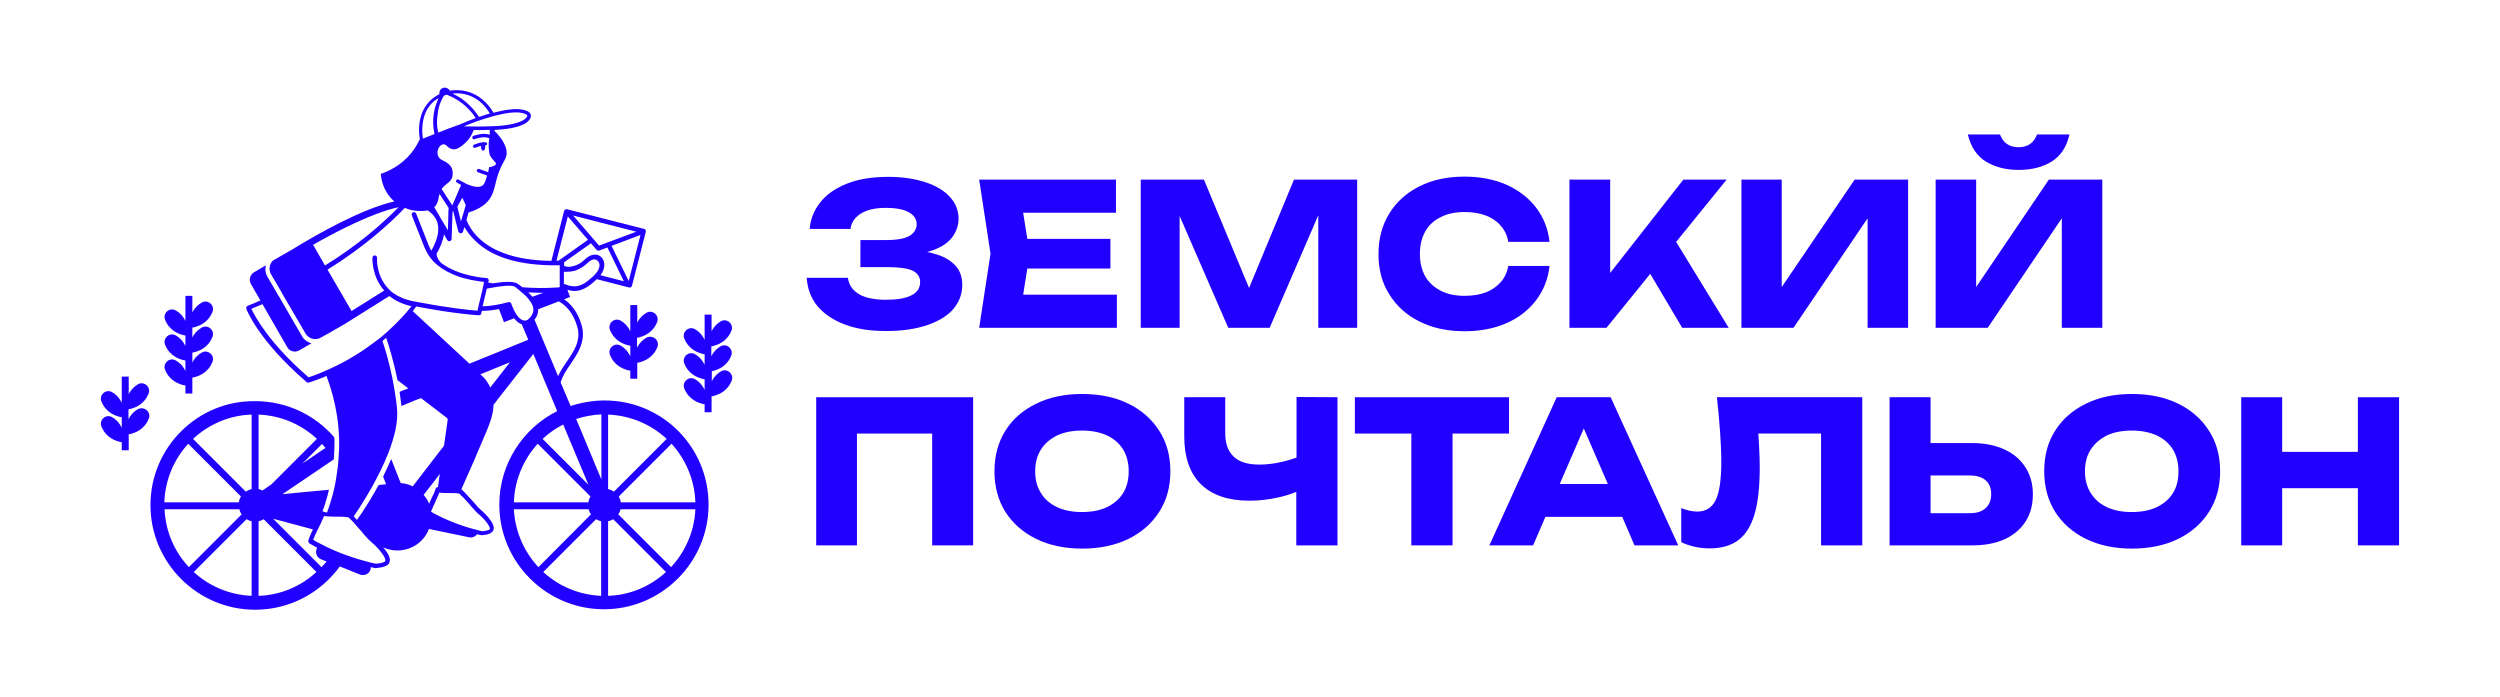
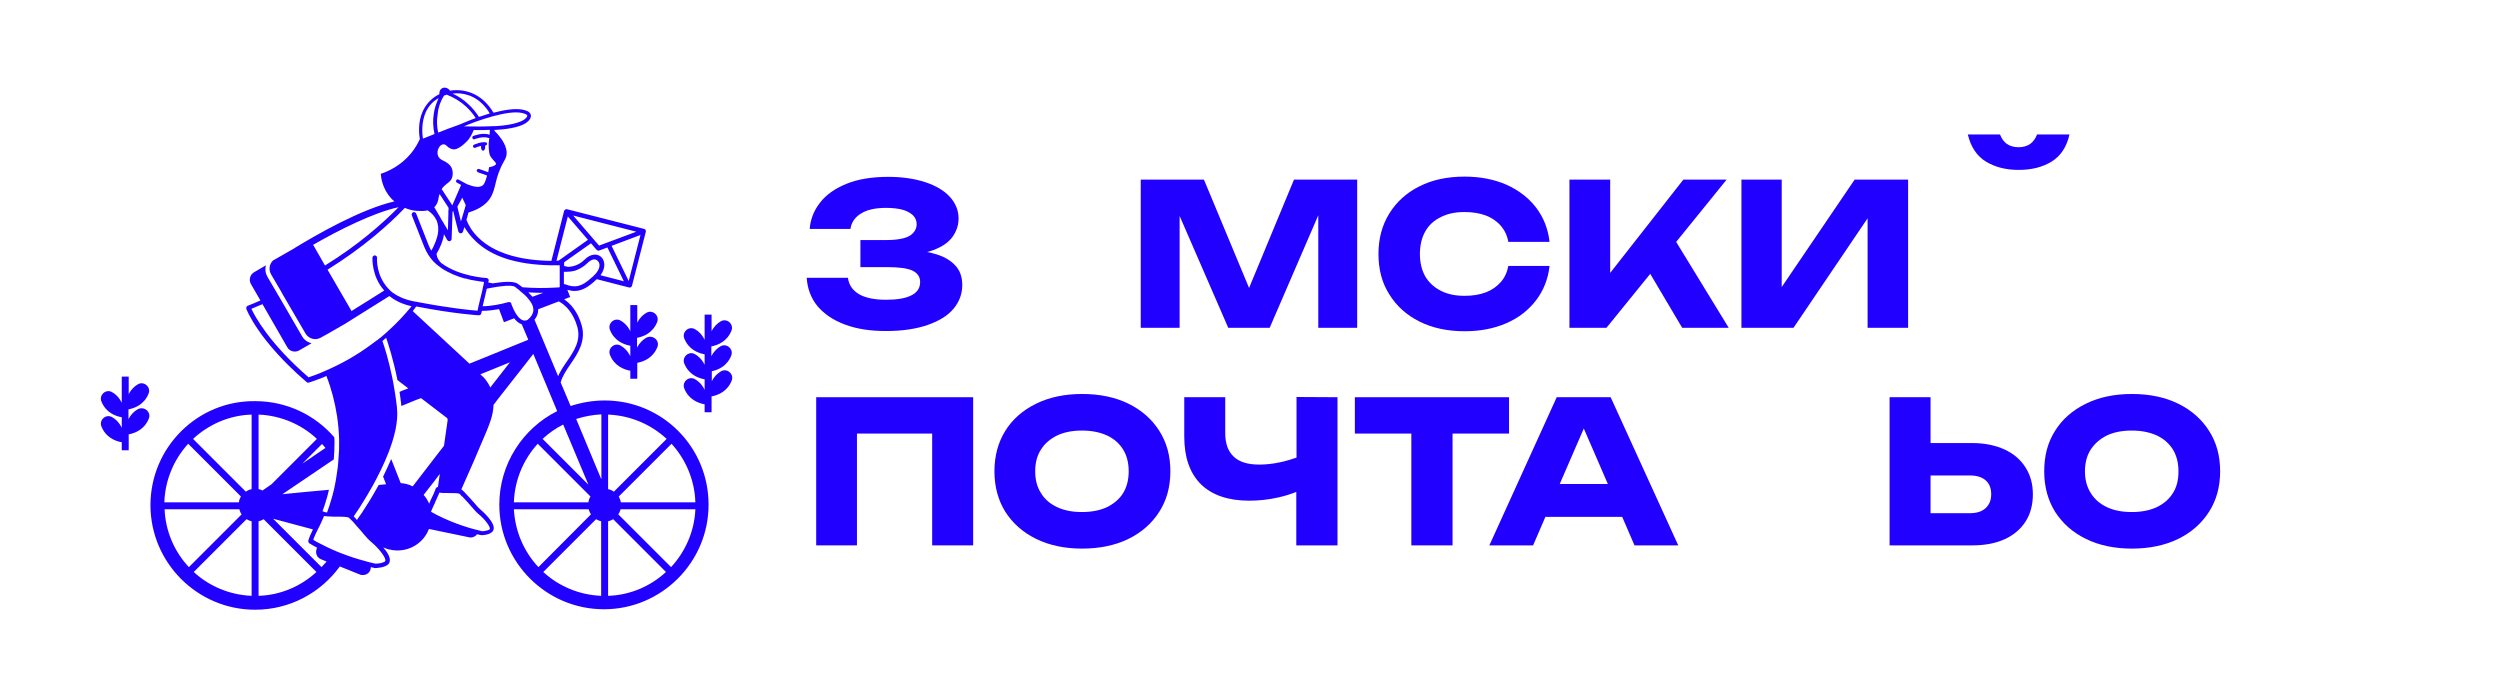
<svg xmlns="http://www.w3.org/2000/svg" version="1.1" id="_Слой_1" x="0px" y="0px" viewBox="0 0 1080 301.2" style="enable-background:new 0 0 1080 301.2;" xml:space="preserve">
  <style type="text/css"> .st0{fill:#2100FF;} </style>
  <g>
    <path class="st0" d="M415.7,123.1c0,3.9-1.3,7.3-3.8,10.3s-6.3,5.3-11.2,7c-4.9,1.7-10.9,2.6-17.9,2.6s-12.7-0.9-17.8-2.8 c-5.1-1.9-9-4.6-11.9-8c-2.8-3.5-4.3-7.5-4.6-12.2h17.8c0.4,3.1,2,5.4,4.8,7.1c2.8,1.6,6.7,2.4,11.7,2.4c4.7,0,8.4-0.6,10.9-1.9 c2.6-1.3,3.8-3.2,3.8-5.8c0-2.2-1.1-3.8-3.3-4.9c-2.2-1-5.8-1.5-10.8-1.5h-11.7v-11.7h11.4c3,0,5.4-0.3,7.3-0.8s3.3-1.3,4.2-2.4 c0.9-1,1.4-2.2,1.4-3.6c0-1.5-0.5-2.8-1.6-3.9c-1.1-1-2.6-1.9-4.5-2.4s-4.3-0.8-7.1-0.8c-4.6,0-8.2,0.8-10.8,2.4s-4.2,3.8-4.6,6.7 h-17.6c0.3-4.2,1.8-8,4.5-11.4c2.6-3.4,6.5-6.1,11.4-8.1s11-3,18-3c6.1,0,11.4,0.8,16,2.3s8.1,3.6,10.6,6.3 c2.5,2.7,3.8,5.9,3.8,9.4c0,2.9-0.9,5.5-2.6,7.9c-1.7,2.4-4.5,4.3-8.2,5.7c-0.9,0.3-1.8,0.6-2.8,0.9c0.9,0.1,1.8,0.3,2.7,0.6 c4,1,7.1,2.7,9.3,5C414.6,116.6,415.7,119.5,415.7,123.1L415.7,123.1z" />
-     <polygon class="st0" points="482.5,127.3 482.5,141.6 423,141.6 427.9,109.6 423,77.6 482.1,77.6 482.1,91.9 442,91.9 443.8,103.2 479.7,103.2 479.7,116 443.8,116 442,127.3 " />
    <polygon class="st0" points="586.3,77.6 586.3,141.6 569.5,141.6 569.5,93 548.5,141.6 530.6,141.6 509.6,93.3 509.6,141.6 492.8,141.6 492.8,77.6 520.1,77.6 539.6,124.4 559,77.6 " />
    <path class="st0" d="M648.3,121.9c-1.7,1.9-3.8,3.4-6.4,4.4c-2.7,1-5.7,1.5-9.2,1.5c-4,0-7.4-0.7-10.3-2.2 c-2.9-1.5-5.1-3.5-6.7-6.2c-1.5-2.7-2.3-5.9-2.3-9.7s0.8-7,2.3-9.7c1.5-2.7,3.8-4.8,6.7-6.2c2.9-1.5,6.3-2.2,10.3-2.2 c3.5,0,6.5,0.5,9.2,1.5c2.6,1,4.8,2.5,6.4,4.4c1.7,1.9,2.8,4.2,3.3,7h17.8c-0.6-5.6-2.6-10.6-5.8-14.8c-3.2-4.2-7.5-7.5-12.8-9.9 c-5.3-2.3-11.3-3.5-18.1-3.5c-7.5,0-14,1.4-19.5,4.2c-5.6,2.8-9.9,6.7-13,11.7c-3.1,5-4.7,10.8-4.7,17.5s1.5,12.5,4.7,17.5 c3.1,5,7.4,8.9,13,11.7c5.6,2.8,12.1,4.2,19.5,4.2c6.8,0,12.9-1.2,18.1-3.5c5.3-2.3,9.5-5.6,12.8-9.9c3.2-4.2,5.2-9.2,5.8-14.8 h-17.8C651.1,117.6,650,120,648.3,121.9L648.3,121.9z" />
    <polygon class="st0" points="746.8,141.6 726.7,141.6 712.9,118.3 694,141.6 678,141.6 678,77.6 695.6,77.6 695.6,117.9 727.2,77.6 745.9,77.6 724.1,104.5 " />
    <polygon class="st0" points="824.3,77.6 824.3,141.6 806.8,141.6 806.8,94.3 774.8,141.6 752.3,141.6 752.3,77.6 769.7,77.6 769.7,124 801.2,77.6 " />
    <path class="st0" d="M894,58.1c-1.2,5.4-3.8,9.3-7.7,11.7c-3.9,2.4-8.6,3.6-14.2,3.6s-10.2-1.2-14.2-3.6c-3.9-2.4-6.5-6.3-7.8-11.7 H864c0.7,1.8,1.7,3.2,3,4.1c1.3,0.9,3,1.4,5,1.4s3.7-0.5,5-1.4c1.3-0.9,2.3-2.3,3-4.1H894z" />
-     <polygon class="st0" points="908.2,77.6 908.2,141.6 890.7,141.6 890.7,94.3 858.7,141.6 836.2,141.6 836.2,77.6 853.7,77.6 853.7,124 885.1,77.6 " />
    <polygon class="st0" points="420.4,171.6 420.4,235.6 402.7,235.6 402.7,187.3 370.2,187.3 370.2,235.6 352.6,235.6 352.6,171.6 " />
    <path class="st0" d="M500.8,186.1c-3.2-5-7.6-8.9-13.3-11.7c-5.7-2.8-12.4-4.2-20-4.2s-14.2,1.4-19.9,4.2s-10.2,6.7-13.3,11.7 s-4.7,10.8-4.7,17.5s1.6,12.5,4.7,17.5c3.2,5,7.6,8.9,13.3,11.7c5.7,2.8,12.4,4.2,19.9,4.2s14.3-1.4,20-4.2s10.1-6.7,13.3-11.7 c3.2-5,4.8-10.8,4.8-17.5S504,191.1,500.8,186.1z M485.2,213c-1.6,2.6-4,4.6-7,6.1c-3,1.4-6.6,2.1-10.8,2.1s-7.7-0.7-10.7-2.1 c-3-1.4-5.4-3.4-7-6.1c-1.7-2.6-2.5-5.8-2.5-9.4s0.8-6.8,2.5-9.4c1.6-2.6,4-4.6,7-6.1c3-1.4,6.6-2.1,10.7-2.1s7.7,0.7,10.8,2.1 c3,1.4,5.3,3.4,7,6.1c1.6,2.6,2.4,5.8,2.4,9.4S486.8,210.4,485.2,213z" />
    <path class="st0" d="M577.8,171.6v64H560v-23.1c-2.5,1-5.1,1.8-7.8,2.4c-4,0.9-8.2,1.4-12.5,1.4c-9.1,0-16.1-2.4-20.9-7.1 c-4.8-4.8-7.2-11.6-7.2-20.6v-17h17.7v15.5c0,4.5,1.2,7.9,3.7,10.2c2.4,2.3,6.1,3.4,11,3.4c2.8,0,5.8-0.3,9-1 c2.4-0.5,4.7-1.2,7.1-2v-26.2L577.8,171.6L577.8,171.6z" />
    <polygon class="st0" points="651.9,171.6 651.9,187.3 627.5,187.3 627.5,235.6 609.7,235.6 609.7,187.3 585.3,187.3 585.3,171.6 " />
    <path class="st0" d="M695.8,171.6h-23.3l-29.1,64h18.9l5.3-12.3h33.2l5.3,12.3h18.9L695.8,171.6z M673.8,209.1l10.4-24l10.4,24 H673.8z" />
-     <path class="st0" d="M804.5,171.6v64h-17.8v-48.3h-27.1c0.1,1.7,0.2,3.3,0.3,4.9c0.2,3.5,0.3,6.7,0.3,9.8c0,8.2-0.7,14.9-2.2,20 s-3.8,8.9-7,11.3s-7.3,3.6-12.4,3.6c-2.2,0-4.4-0.2-6.5-0.7c-2.1-0.5-4.1-1.1-5.8-2v-14.7c2.5,1,4.8,1.5,6.9,1.5c3.7,0,6.4-1.7,8-5 c1.6-3.3,2.4-8.8,2.4-16.5c0-3.7-0.2-7.9-0.5-12.5s-0.8-9.7-1.4-15.4L804.5,171.6L804.5,171.6z" />
    <path class="st0" d="M875,201.9c-2.1-3.3-5.1-5.9-9-7.7c-3.9-1.8-8.6-2.8-14-2.8H834v-19.8h-17.7v64h35.8c5.4,0,10.1-0.9,14-2.7 c3.9-1.8,6.9-4.4,9-7.7c2.1-3.3,3.1-7.2,3.1-11.7S877.1,205.2,875,201.9L875,201.9z M857.8,219.5c-1.6,1.5-3.9,2.2-6.8,2.2h-17 v-16.3h17c2.9,0,5.2,0.7,6.8,2.1c1.6,1.4,2.4,3.4,2.4,6S859.4,218,857.8,219.5L857.8,219.5z" />
    <path class="st0" d="M954.3,186.1c-3.2-5-7.6-8.9-13.3-11.7c-5.7-2.8-12.4-4.2-20-4.2s-14.2,1.4-19.9,4.2s-10.2,6.7-13.3,11.7 c-3.2,5-4.7,10.8-4.7,17.5s1.6,12.5,4.7,17.5c3.2,5,7.6,8.9,13.3,11.7s12.4,4.2,19.9,4.2s14.3-1.4,20-4.2 c5.7-2.8,10.1-6.7,13.3-11.7c3.2-5,4.8-10.8,4.8-17.5S957.5,191.1,954.3,186.1z M938.7,213c-1.6,2.6-3.9,4.6-7,6.1 c-3,1.4-6.6,2.1-10.8,2.1s-7.7-0.7-10.7-2.1c-3-1.4-5.3-3.4-7-6.1s-2.5-5.8-2.5-9.4s0.8-6.8,2.5-9.4c1.7-2.6,4-4.6,7-6.1 c3-1.4,6.6-2.1,10.7-2.1s7.7,0.7,10.8,2.1c3,1.4,5.3,3.4,7,6.1c1.6,2.6,2.4,5.8,2.4,9.4S940.4,210.4,938.7,213z" />
-     <polygon class="st0" points="1036.4,171.6 1036.4,235.6 1018.6,235.6 1018.6,210.9 985.9,210.9 985.9,235.6 968.2,235.6 968.2,171.6 985.9,171.6 985.9,195.2 1018.6,195.2 1018.6,171.6 " />
  </g>
-   <path class="st0" d="M83.1,152.3v4.3c1.1-2.2,2.6-3.5,4.1-4.3c2.6-1.5,5.7,1.2,4.6,4c-1.9,4.8-6,6.3-8.5,6.8c-0.1,0-0.1,0-0.2,0v6.9 h-3v-3.5c-0.1,0-0.2,0-0.3,0c-2.5-0.5-6.6-2-8.5-6.8c-1.1-2.8,2-5.5,4.6-4c1.5,0.8,3.1,2.2,4.2,4.6v-4.6c-0.1,0-0.2,0-0.3,0 c-2.5-0.5-6.6-2-8.5-6.8c-1.1-2.8,2-5.5,4.6-4c1.5,0.8,3.1,2.2,4.2,4.6v-4.6c-0.1,0-0.2,0-0.3,0c-2.5-0.5-6.6-2-8.5-6.8 c-1.1-2.8,2-5.5,4.6-4c1.5,0.8,3.1,2.2,4.2,4.6v-10.9h3v7.2c1.1-2.2,2.6-3.5,4.1-4.3c2.6-1.5,5.7,1.2,4.6,4c-1.9,4.8-6,6.3-8.5,6.8 c-0.1,0-0.1,0-0.2,0v4.3c1.1-2.2,2.6-3.5,4.1-4.3c2.6-1.5,5.7,1.2,4.6,4c-1.9,4.8-6,6.3-8.5,6.8C83.2,152.3,83.2,152.3,83.1,152.3 L83.1,152.3z" />
  <path class="st0" d="M307.5,160.4v4.3c1.1-2.2,2.6-3.5,4-4.3c2.6-1.5,5.7,1.2,4.6,4c-1.9,4.8-6,6.3-8.5,6.8c0,0-0.1,0-0.2,0v6.9h-3 v-3.5c-0.1,0-0.2,0-0.3,0c-2.5-0.5-6.6-2-8.5-6.8c-1.1-2.8,2-5.5,4.6-4c1.5,0.8,3,2.2,4.2,4.6v-4.6c-0.1,0-0.2,0-0.3,0 c-2.5-0.5-6.6-2-8.5-6.8c-1.1-2.8,2-5.5,4.6-4c1.5,0.8,3,2.2,4.2,4.6V153c-0.1,0-0.2,0-0.3,0c-2.5-0.5-6.6-2-8.5-6.8 c-1.1-2.8,2-5.5,4.6-4c1.5,0.8,3,2.2,4.2,4.6v-10.9h3v7.2c1.1-2.2,2.6-3.5,4-4.3c2.6-1.5,5.7,1.2,4.6,4c-1.9,4.8-6,6.3-8.5,6.8 c-0.1,0-0.1,0-0.2,0v4.3c1.1-2.2,2.6-3.5,4-4.3c2.6-1.5,5.7,1.2,4.6,4c-1.9,4.8-6,6.3-8.5,6.8C307.6,160.4,307.6,160.4,307.5,160.4 L307.5,160.4z" />
  <path class="st0" d="M284,149.9c-1.9,4.8-6,6.3-8.5,6.8c0,0-0.1,0-0.2,0v6.9h-3v-3.5c-0.1,0-0.2,0-0.3,0c-2.5-0.5-6.6-2-8.5-6.8 c-1.1-2.8,2-5.5,4.6-4c1.5,0.8,3,2.2,4.2,4.6v-4.6c-0.1,0-0.2,0-0.3,0c-2.5-0.5-6.6-2-8.5-6.8c-1.1-2.8,2-5.5,4.6-4 c1.5,0.8,3,2.2,4.2,4.6v-11.3h3v7.6c1.1-2.2,2.6-3.5,4-4.3c2.6-1.5,5.7,1.2,4.6,4c-1.9,4.8-6,6.3-8.5,6.8c-0.1,0-0.1,0-0.2,0v4.3 c1.1-2.2,2.6-3.5,4-4.3C282,144.4,285.1,147.1,284,149.9L284,149.9z" />
  <path class="st0" d="M64.3,180.8c-1.9,4.8-6,6.3-8.5,6.8c0,0-0.1,0-0.2,0v6.9h-3V191c-0.1,0-0.2,0-0.3,0c-2.5-0.5-6.6-2-8.5-6.8 c-1.1-2.8,2-5.5,4.6-4c1.5,0.8,3,2.2,4.2,4.6v-4.6c-0.1,0-0.2,0-0.3,0c-2.5-0.5-6.6-2-8.5-6.8c-1.1-2.8,2-5.5,4.6-4 c1.5,0.8,3,2.2,4.2,4.6v-11.3h3v7.6c1.1-2.2,2.6-3.5,4-4.3c2.6-1.5,5.7,1.2,4.6,4c-1.9,4.8-6,6.3-8.5,6.8c-0.1,0-0.1,0-0.2,0v4.3 c1.1-2.2,2.6-3.5,4-4.3C62.3,175.3,65.4,178,64.3,180.8L64.3,180.8z" />
  <path class="st0" d="M261.2,173c-5.1,0-10.1,0.9-14.7,2.4l-4.3-10.2c0.7-2.6,2.4-5.2,4.2-7.8c3.2-4.7,6.8-10,4.9-16.8 c-1.7-6-4.8-9.4-7.6-11.3l2.6-1l-1.2-3.1c1.1,0.3,2.1,0.5,3.1,0.5c3.1,0,6-1.6,9.6-5.1l14,3.6c0.1,0,0.2,0,0.2,0 c0.2,0,0.4,0,0.5-0.1c0.2-0.1,0.4-0.3,0.5-0.6l6-23.4c0.1-0.5-0.2-1.1-0.7-1.2L245,90.4c-0.2-0.1-0.5,0-0.8,0.1 c-0.2,0.1-0.4,0.4-0.5,0.6l-5.5,21.6c-14.3-0.2-24.9-3.6-31.5-10c-2.7-2.6-4.3-5.4-5.2-7.7l0.9-3.2c5.3-1.6,7.9-4,9.3-6.1 c2.8-4.3,1.8-8.6,6-16c0.5-0.9,0.8-1.4,1-2.2c0.9-3.7-1.9-7.8-5.1-11c0-0.1,0-0.3,0.1-0.4c0.2,0,0.3,0,0.5,0 c1.9-0.1,11.3-0.6,14.2-4c0.3-0.3,1.2-1.3,0.9-2.5c-0.4-1.6-2.6-2-3.4-2.2c-3.4-0.7-8.2,0.1-12.7,1.3c-5.7-9.6-14.1-10-17.4-9.7 c-0.4,0-0.8,0.1-1.4,0.2c-0.7-1.1-2-1.6-3.1-1.2c-1.1,0.4-1.6,1.5-1.5,2.7c-2.5,1.2-5.2,3.4-7,7c-2.4,5-1.8,10.4-1.4,12.5 c0,0-0.1,0-0.1,0c-0.8,1.8-2,3.9-3.7,6c-4.5,5.5-10.1,7.9-13.1,8.9c0.1,1.6,0.7,6.4,4.4,10.5c0.2,0.2,0.7,0.8,1.5,1.4 c-14.3,3.3-33.2,14.1-43.2,20.2l-0.1,0.1h0l-9.1,5.2h0c-0.7,0.6-1.1,1.4-1.4,2.3c-0.3,1.2-0.2,2.5,0.5,3.7l4.1,7l0.5,0.9l0.5,0.9 l9.8,16.8c1.3,2.2,4.2,3.1,6.5,1.8l2.5-1.4l0.4-0.2l0.7-0.4l6.6-3.8l0.1,0l0.1-0.1c0.6-0.4,1.3-0.8,1.9-1.2 c5-3.1,11.5-7.2,17.4-10.9c2.3,1.8,5.3,3.4,9.2,4.3c0.1,0,0.3,0.1,0.4,0.1c-2.9,3.6-6.2,7.1-9.6,10.2c0,0,0,0,0,0 c-0.6,0.6-1.3,1.2-1.9,1.7c-0.2,0.2-0.5,0.5-0.8,0.7c-0.5,0.4-0.9,0.8-1.4,1.2c0,0,0,0-0.1,0c-0.2,0.2-0.4,0.3-0.6,0.5 c-0.2,0.2-0.4,0.4-0.7,0.5h0c-0.4,0.3-0.8,0.6-1.2,0.9c-0.3,0.2-0.5,0.4-0.8,0.6c0,0,0,0,0,0c-6.3,4.7-13.1,8.6-20.4,11.7l-0.9,0.4 c-0.3,0.1-0.6,0.2-0.9,0.4c-1.7,0.7-3.4,1.3-5.2,1.9c-17.1-14.8-23.2-26.4-24.7-29.6c1.6-0.7,3.2-1.3,4.8-2l10.7,18.6 c1,1.8,3.3,2.4,5.1,1.4l5.4-3.1c-1.7-0.4-3.3-1.5-4.2-3.2l-9.8-16.9l-0.5-0.8l-0.5-0.9l-4-6.8c-0.9-1.5-1.2-3.3-0.7-5.1l-5.1,3 c-1.8,1-2.4,3.3-1.4,5.1l4.1,7.1c-1.8,0.8-3.6,1.6-5.5,2.3c-0.5,0.2-0.7,0.8-0.6,1.3c0.2,0.5,5.2,13.7,26.1,31.7 c0.2,0.2,0.4,0.2,0.6,0.2c0.1,0,0.2,0,0.3,0c2-0.7,3.9-1.3,5.8-2.1c0.3-0.1,0.6-0.2,0.9-0.4c0.3-0.1,0.6-0.2,0.9-0.4 c2.2,5.6,3.7,11.5,4.6,17.3c0.5,3.3,0.8,6.7,0.9,10c0,0.6,0,1.2,0,1.7c0,1.9,0,3.7-0.2,5.6c-0.1,1.7-0.2,3.3-0.4,5 c-0.4,3.1-0.9,6.3-1.6,9.4c-0.4,1.9-1,3.8-1.6,5.8c-0.3,1-0.6,2-1,3c-0.1,0.4-0.3,0.8-0.4,1.2c-0.4,0-0.7-0.1-1-0.2 c-0.2,0-0.4-0.1-0.5-0.2c-0.2-0.1-0.3-0.1-0.5-0.1c0.1-0.2,0.2-0.5,0.3-0.8c0.4-1,0.7-2,1-3c0.6-1.8,1.1-3.7,1.5-5.5 c-6.7,0.6-13.4,1.2-20.1,1.9l22-14.9l0.2-0.1c0.2-2.5,0.3-5,0.3-7.4c0-0.7,0-1.4-0.1-2.2c-8.3-9.6-20.5-15.6-34.2-15.6 C85.3,173,65,193.3,65,218.2s20.3,45.2,45.2,45.2c15.1,0,28.4-7.4,36.6-18.7l8.7,3.5c0.4,0.2,0.9,0.2,1.3,0.2c1.4,0,2.7-0.8,3.2-2.2 c0.1-0.4,0.2-0.8,0.2-1.2c1.1,0.3,1.8,0.4,1.8,0.4c0.1,0,0.1,0,0.2,0c0.1,0,4.7-0.1,5.9-2.1c1-1.8-0.4-4.3-2.3-6.5 c-0.1-0.1-0.2-0.2-0.2-0.3c0.7,0.3,1.5,0.6,2.2,0.8c1.2,0.3,2.6,0.5,3.9,0.5c6.2,0,11.5-3.8,13.6-9.3l17.3,3.6 c0.2,0,0.5,0.1,0.7,0.1c1.1,0,2.1-0.5,2.8-1.4c1.2,0.3,1.9,0.4,1.9,0.4c0,0,3.9,0,5-1.9c1.9-3.2-5.7-9.4-5.7-9.4 c-0.3-0.2-1.3-1.3-2.2-2.4c-1.2-1.3-2.7-3.1-4.2-4.6c-0.2-0.3-0.5-0.5-0.8-0.8l-0.4-0.4c-0.1-0.1-0.2-0.2-0.4-0.3 c3.5-7.8,7.1-16,10.8-24.9c1.3-3.2,3-7.1,3.1-11.6l1-1.3l0.9-1.2l15.3-19.5l10.3,24.7c-14.8,7.4-25,22.8-25,40.4 c0,24.9,20.3,45.2,45.2,45.2s45.2-20.3,45.2-45.2S286.1,173,261.2,173L261.2,173z M81.3,191.7l22.8,22.8c-0.5,0.7-0.8,1.6-0.9,2.5 H71C71.3,207.3,75.2,198.4,81.3,191.7z M71.1,220h32.3c0.2,0.8,0.5,1.6,1,2.2L81.6,245C75.4,238.4,71.5,229.6,71.1,220z M108.7,257.4c-9.6-0.4-18.4-4.2-25-10.3l22.8-22.8c0.7,0.4,1.4,0.7,2.2,0.9C108.7,225.2,108.7,257.4,108.7,257.4z M108.7,211.3 c-0.9,0.2-1.8,0.6-2.5,1.1l-22.8-22.8c6.7-6.2,15.5-10.2,25.3-10.5V211.3z M257.2,118.4c-0.1,0.1-0.2,0.2-0.3,0.3l-0.5,0.5 c-0.3,0.3-0.6,0.6-0.9,0.8c-4.2,3.9-7.1,4.5-11.4,2.8c0,0-0.1,0-0.1,0c-0.1,0-0.2-0.1-0.3-0.1c0,0-0.1,0-0.1,0v-5.3 c0.4,0,0.9,0.1,1.4,0c0.8,0,1.8-0.1,2.7-0.3c0.6-0.1,1.2-0.3,1.8-0.6c1.4-0.6,2.9-1.5,4.2-2.8c1.7-1.7,3.4-2.1,4.4-1.1 C259.5,113.7,259.3,116.1,257.2,118.4z M259.4,118.9c2.3-3,2-6.2,0.4-7.8c-1.5-1.5-4.4-1.8-7.3,1.1c-2.3,2.3-5,3-7.1,3.1l-1.7-0.4 v-1.3c0-0.1,0-0.2,0-0.3l11.6-8.2l2.4,2.8c0.2,0.2,0.5,0.4,0.8,0.4c0.1,0,0.2,0,0.4-0.1l3.5-1.3l7.1,14.6L259.4,118.9L259.4,118.9z M271.6,121.4l-7.4-15.2l12.5-4.7L271.6,121.4z M274.9,100.1l-16.1,6l-2.5-2.9l-8.7-10.1L274.9,100.1z M245.3,93.5l8.7,10.1l-12.7,9 c-0.3,0-0.6,0-0.9,0L245.3,93.5z M205.3,104c6.9,6.8,17.8,10.3,32.5,10.6c0.3,0,0.7,0,1,0c0.1,0,0.2,0,0.3,0c0.9,0,1.8,0,2.7,0v9.5 c-0.4,0-0.8,0.1-1.2,0.1h0c-5,0.3-9.9,0.3-14.9-0.1c-0.4-0.3-0.8-0.6-1.2-0.9c-0.3-0.2-0.5-0.4-0.7-0.5c-1.7-1.4-6.4-1-10.9-0.3 c-0.6-0.1-1.3-0.2-2-0.4l0.2-0.7c0.1-0.3,0-0.6-0.2-0.8s-0.4-0.4-0.8-0.4c-0.1,0-11.7-0.6-19.5-6.5c-0.9-0.9-1.5-1.8-1.8-2.8 c-0.1-0.4-0.2-0.8-0.2-1.2c1.6-2.7,2.8-5.6,3.2-8.4l1.4,2.5c0.2,0.3,0.5,0.5,0.9,0.5c0.1,0,0.2,0,0.2,0c0.4-0.1,0.7-0.5,0.8-0.9 l0.4-11.9c0.1-0.1,0.2-0.1,0.3-0.2l1,4.1l1.2,4.7l0.1,0.2c0.2,0.3,0.5,0.6,0.9,0.6h0c0.4,0,0.9-0.3,1-0.7l0.6-2 C201.7,99.9,203.2,102,205.3,104L205.3,104z M190.9,95.2l-0.5-0.9l-0.5-0.9l0,0l-2.3-3.9c0,0,0.1,0,0.1-0.1c0,0,0,0,0,0 c0.3-0.3,0.6-0.6,0.8-1c0.3-0.4,0.4-0.9,0.6-1.3c0.2-0.6,0.3-1.2,0.4-1.8l0,0c0.1-0.5,0.2-1,0.4-1.5l3.9,6v0.3l-0.1,1.2l0,1.2 l-0.2,7l-1.3-2.2l-0.1-0.1l-0.9-1.6h0v0L190.9,95.2L190.9,95.2z M201.2,88.6l-0.8,2.8l-0.6,2l0,0l-0.5,1.7l-0.2,0.6l-0.1-0.6l0,0 l-1.2-4.8l0-0.1l-0.2-0.9v0l0.5-1l0,0l0,0l0.2-0.3l1.4-2.6l0.7,1.5l0,0L201.2,88.6L201.2,88.6z M214.2,71c-0.2,0.4-0.6,0.5-1.2,0.8 c-0.7,0.3-1.3,0.4-1.7,0.4c-0.1,0.6-0.2,1.3-0.4,2.2l-3.9-1.4c-0.4-0.1-0.8,0.1-1,0.4c-0.1,0.4,0.1,0.8,0.4,1l4,1.4c0,0,0,0.1,0,0.1 c-0.7,2.4-1.1,3.6-1.9,4.2c-1.6,1.2-4.1,0.5-6.7-0.5l-3.7-2c-0.4-0.2-0.8-0.1-1,0.3c-0.2,0.4-0.1,0.8,0.3,1l1.8,1 c-1.3,2.9-2.5,5.9-3.8,8.8l-4.6-7c0.1-0.2,0.3-0.4,0.4-0.6c1.9-2.2,3.6-2.4,4.2-4.7c0.1-0.4,0.5-2.3-0.4-4.1 c-0.6-1.1-1.7-2.1-3.9-3.1c-4.5-2.1-0.8-9,1.9-6.2c0.8,0.9,1.8,1.3,2.7,1.5c2.6,0.4,6.1-3.6,6.5-4c0.7-0.9,1.7-2.3,2.4-4.3 c2.4,0,4.7,0,7-0.1c0,0.6,0,1.3-0.1,2.1c-3-1.1-6.9,0.5-7,0.5c-0.4,0.2-0.6,0.6-0.4,1c0.1,0.3,0.4,0.5,0.7,0.5c0.1,0,0.2,0,0.3-0.1 c0,0,3.5-1.4,6-0.5c0.1,0,0.2,0,0.3,0c-0.1,0.8-0.2,1.1-0.2,1.6c0,0,0,0.3-0.1,0.7c-0.1,3.4,0.5,5.1,0.5,5.1 C212.8,69.4,214.6,70.1,214.2,71L214.2,71z M213,50.2c4.5-1.2,9.3-2.1,12.5-1.4c1.8,0.4,2.2,0.9,2.3,1.1c0,0.2,0,0.5-0.6,1.1 c-2.1,2.4-9.3,3.3-13.1,3.5c-0.4,0-0.7,0-1.1,0c-4.1,0.2-8.3,0.2-12.4,0.1h-0.2c0.5-0.2,1-0.4,1.4-0.6C201.8,54,207.1,51.8,213,50.2 L213,50.2L213,50.2z M195.8,40.4c0.4,0,0.9-0.1,1.5-0.1c3.9,0,9.9,1.4,14.3,8.7c-1.7,0.5-3.2,1-4.7,1.5c-1.3-2-2.8-3.9-4.6-5.5 c-2-1.9-4.2-3.4-6.7-4.5C195.7,40.4,195.7,40.4,195.8,40.4L195.8,40.4z M191.8,41.3c0.4-0.1,0.8-0.3,1.2-0.4h0 c3.1,1.2,5.9,2.9,8.3,5.1c1.6,1.5,3,3.1,4.2,5c-2.4,0.9-4.1,1.6-4.3,1.7c-1,0.4-2,0.8-2.9,1.2l-4.7,1.7l-4.3,1.7 c-0.6-2.6-0.7-5.4-0.2-8.1C189.3,46.5,190.3,43.7,191.8,41.3z M184,48.3c1.4-2.9,3.4-4.8,5.5-5.9c-1,2.1-1.8,4.4-2.1,6.7 c-0.5,2.9-0.3,6,0.3,8.8l-5,2C182.4,57.9,181.9,52.9,184,48.3L184,48.3z M140.4,114.7l-4.7-8.2c-0.1-0.2-0.3-0.5-0.5-0.7 c11.5-6.6,26.3-14,37-16.3C165.1,96.7,154.8,105.8,140.4,114.7L140.4,114.7z M169.9,126.6c-0.9-0.6-1.6-1.3-2.3-2.1 c-5.1-5.5-4.8-12.7-4.7-13.1c0-0.3-0.1-0.6-0.3-0.8c-0.2-0.1-0.4-0.2-0.6-0.3c-0.5,0-1,0.4-1.1,0.9c0,0.1-0.5,8.1,5.1,14.3 c-4.8,3-9.8,6.2-14.2,8.9c-0.1-0.2-0.1-0.3-0.2-0.5l-10.1-17.4c15.4-9.6,26.2-19.2,33.4-26.7c1.6,0.7,3.4,1.2,5.4,1.3 c1.3,0.1,2.9,0.1,4.5-0.2h0c1.8,1.2,3,2.6,3.8,4.3c0.2,0.4,0.3,0.8,0.4,1.2l0,0c0,0.1,0.1,0.2,0.1,0.4c0,0.1,0,0.1,0,0.2 c0,0.1,0.1,0.2,0.1,0.3c0,0,0,0,0,0c0,0.2,0.1,0.4,0.1,0.6c0,0.1,0,0.1,0,0c0-0.2,0,0,0,0l0,0c0,0,0,0,0,0c0,0.1,0,0.2,0,0.2 c0.2,2.5-0.5,5.2-1.8,7.9l0,0c-0.2,0.5-0.5,1.1-0.8,1.6l0,0c-0.1,0.2-0.3,0.5-0.4,0.7c-0.2-0.4-0.4-0.8-0.6-1.2l0,0 c-0.2-0.4-0.4-0.8-0.5-1.1l-5.4-13.7c-0.2-0.5-0.8-0.8-1.3-0.6c-0.5,0.2-0.8,0.8-0.6,1.3l0.2,0.5l5.2,13.2c0.5,1.2,1.1,2.4,1.8,3.5 c0.6,0.9,1.2,1.7,1.9,2.5c0.6,0.6,1.2,1.2,1.8,1.7v0c0.1,0.1,0.3,0.2,0.4,0.3c0.3,0.2,0.5,0.4,0.8,0.6s0.5,0.4,0.8,0.6 c3.2,2.1,6.7,3.5,9.9,4.4c0,0,0.1,0,0.1,0s0.1,0,0.1,0c0,0,0.1,0,0.1,0c0,0,0,0,0,0c0,0,0.1,0,0.1,0c0.4,0.1,0.8,0.2,1.1,0.3 c0.4,0.1,0.8,0.2,1.2,0.3c0.2,0,0.4,0.1,0.6,0.1c0.4,0.1,0.7,0.1,1.1,0.2c1.7,0.3,3.1,0.5,4,0.6l-0.1,0.6l-0.1,0.6l-0.1,0.4 l-0.2,0.8l-0.2,1.1h0l-1.7,7l-0.2,1l-0.2,0.9c-0.1,0-0.1,0-0.2,0c0,0,0,0,0,0c-2.9-0.2-11.8-1.1-24.5-3.5c-0.4-0.1-0.7-0.1-1.1-0.2 s-0.7-0.2-1.1-0.2c-0.2,0-0.4-0.1-0.6-0.1C174.8,129.4,172,128.1,169.9,126.6L169.9,126.6z M140.6,193.5l-10,6.8l8.5-8.5 C139.6,192.3,140.1,192.9,140.6,193.5z M111.7,179.1c9.7,0.4,18.6,4.3,25.2,10.5l-19.6,19.6l-3.9,2.7c-0.5-0.3-1.1-0.5-1.7-0.6 C111.7,211.3,111.7,179.1,111.7,179.1z M111.7,257.4v-32.2c0.8-0.2,1.5-0.5,2.2-0.9l22.8,22.8C130.1,253.2,121.3,257.1,111.7,257.4z M138.9,245l-20.9-20.9c5.7,1.5,11.5,3.1,17.2,4.6c-0.7,1.5-1.5,3.1-2,4.8c-0.1,0.4,0.1,0.9,0.4,1.2c1.1,0.7,2.3,1.3,3.4,1.9 c-0.1,0.1-0.2,0.3-0.2,0.5c-0.7,1.8,0.1,3.8,1.9,4.5l2.4,1C140.4,243.3,139.6,244.2,138.9,245L138.9,245z M166.4,242.4 c-0.4,0.6-2.4,1.1-4.1,1.1c-0.3-0.1-1.3-0.2-2.7-0.6c-2.2-0.6-5.7-1.5-9.8-3c-1.8-0.6-3.7-1.4-5.6-2.2c-1.8-0.8-3.7-1.7-5.6-2.7 c-1.1-0.5-2.2-1.1-3.3-1.8c0.5-1.4,1.1-2.7,1.8-4.1c0.2-0.3,0.3-0.7,0.5-1c0.6-1.2,1.2-2.3,1.7-3.6c0.1-0.3,0.3-0.6,0.4-0.9 c0.1-0.2,0.2-0.5,0.3-0.7c0.6,0.1,1.3,0.2,2,0.2c1,0.1,2.1,0.1,3.3,0.1c1.1,0,2.6,0,3.8,0.1c0.8,0.1,1.4,0.2,1.6,0.3 c0.3,0.3,0.6,0.7,1,1c0.2,0.2,0.5,0.5,0.7,0.7c0.2,0.2,0.5,0.5,0.7,0.8c0.4,0.5,0.9,1,1.3,1.5c1,1.1,1.9,2.1,2.6,3 c1.6,1.9,2.5,2.8,3,3.2c0.8,0.7,1.6,1.4,2.3,2.1C165.2,238.8,166.9,241.6,166.4,242.4L166.4,242.4z M178.3,210.1 c-1.6-0.8-3.4-1.3-5.2-1.4l-4.1-10.4c-1.1,2.6-2.3,5.1-3.5,7.6l1.3,3.3c-1.1,0.1-2.1,0.2-3.2,0.3c-0.6,1.1-1.2,2.2-1.8,3.2 c-1.4,2.5-2.8,4.7-4.1,6.7c-0.9,1.5-1.8,2.8-2.6,3.9c-0.3,0.5-0.6,0.9-0.9,1.3c-0.2-0.2-0.5-0.5-0.7-0.8c-0.2-0.2-0.5-0.5-0.7-0.7 c0.7-1.1,1.6-2.4,2.6-3.9c1.7-2.7,3.7-5.9,5.7-9.5c1.1-2,2.2-4.2,3.3-6.4c1.2-2.5,2.4-5.1,3.4-7.7l0,0c2.6-6.7,4.3-13.5,3.7-19.2 c0-0.1,0-0.1,0-0.2c-0.2-2.1-0.5-4-0.8-6c-0.3-1.7-0.5-3.3-0.8-4.8c-0.1-0.5-0.2-1-0.3-1.5l0,0c-0.1-0.5-0.2-1-0.3-1.5 c-1.5-7.1-3.1-12.3-4.1-15.1c0.3-0.2,0.6-0.4,0.8-0.7c0.3-0.2,0.6-0.4,0.8-0.7c1,2.9,3.1,9.3,4.9,18.3l4.7,3.6l-1.1,0.4l-1.1,0.4 l-1.6,0.7c0.3,2,0.6,4,0.8,6.1l6.3-2.6l1.1-0.4h0l1.1-0.4l11.1,8.5c0.3,0.2,0.4,0.6,0.4,0.9l-1.6,11.2l-2.5,3.2L178.3,210.1 L178.3,210.1z M185.4,217.6c-0.6-1.4-1.4-2.7-2.4-3.8l4.6-5.9l0,0l1.2-1.6l1.2-1.6l-0.8,5.7c-0.1,0-0.3,0-0.4,0.1 c-0.3,0.1-0.5,0.3-0.6,0.6c-0.1,0.2-0.1,0.4-0.2,0.6l0,0v0c0,0,0,0,0,0c-0.4,1.1-0.9,2.2-1.5,3.4c-0.1,0.2-0.2,0.5-0.4,0.8 C185.9,216.5,185.6,217.1,185.4,217.6z M200.2,215c1.3,1.4,2.6,2.8,3.6,4c1.4,1.6,2.1,2.4,2.5,2.7c3.6,2.9,5.7,6.2,5.3,6.9 c-0.2,0.4-1.8,0.8-3.2,0.9c-0.2,0-0.6-0.1-1.3-0.3c-3-0.7-10.5-2.7-18.5-6.8c0,0,0,0,0,0c-0.7-0.4-1.5-0.8-2.2-1.2h0 c-0.1,0-0.1-0.1-0.2-0.1c0-0.1,0.1-0.2,0.1-0.3c0.5-1.3,1.1-2.5,1.7-3.8c0,0,0,0,0-0.1c0.1-0.3,0.3-0.6,0.4-0.9 c0.2-0.3,0.3-0.6,0.4-0.9c0.4-0.7,0.7-1.5,1-2.3c1,0.2,2.4,0.2,4.3,0.2c1.5,0,3.9,0,4.4,0.3c0.1,0.1,0.1,0.1,0.2,0.2 c0.2,0.2,0.5,0.5,0.7,0.8C199.7,214.4,199.9,214.7,200.2,215L200.2,215z M213.2,165.6l-0.7,0.9l-0.7,0.9c-1.3-2.9-3-4.5-3-4.5 l-1.3-1.2l1-0.4l1-0.4l10.8-4.4L213.2,165.6z M227.9,146.9L227.9,146.9l-23.1,9.4l-1,0.4l-1,0.4l-24.5-22.7c0.2-0.2,0.4-0.5,0.6-0.8 c0.2-0.3,0.4-0.5,0.6-0.8c0.1-0.2,0.2-0.3,0.4-0.4c16.4,3.2,26.7,3.8,26.9,3.8c0,0,0,0,0.1,0c0.5,0,0.9-0.3,1-0.8l0.3-1.1 c2.6,0,5.4-0.4,7.7-0.8l-0.3,0.1l2.1,5.6l4.4-1.7c1,1.3,2.1,2.2,3.3,2.6l2.8,6.6l0,0L227.9,146.9L227.9,146.9L227.9,146.9z M230.4,134.4c-0.2,1.3-1,2.6-2.5,3.8c0,0-0.8,0.5-1.9,0.2c-0.6-0.2-1.3-0.6-2.1-1.5c-0.9-1-1.9-2.7-2.9-5.3c0-0.1-0.1-0.2-0.1-0.4 c-0.1-0.4-0.5-0.7-0.9-0.7c-0.1,0-0.2,0-0.3,0c-3.2,0.9-7.7,1.8-11.2,1.8l1.8-7.6c0.9-0.2,1.8-0.3,2.7-0.5c1.1-0.2,2.2-0.4,3.3-0.5 h0c3-0.4,5.4-0.4,6.3,0.3c0.2,0.2,0.5,0.3,0.7,0.6c0.1,0,0.1,0.1,0.2,0.1c0.4,0.3,0.9,0.7,1.4,1.2c1,0.8,2.2,1.8,3.1,2.9 c1.3,1.5,2.4,3.2,2.4,4.9C230.4,134,230.4,134.2,230.4,134.4z M230,128.2c-0.6-0.7-1.2-1.3-1.8-1.9c1.9,0.1,3.8,0.2,5.7,0.2 c0.3,0,0.5,0,0.8,0L230,128.2L230,128.2z M230.9,138.1c1.1-1.3,1.6-2.8,1.6-4.3c0,0,0-0.1,0-0.2l8.9-3.4c2.8,1.5,6.2,4.7,8,11 c1.7,5.9-1.5,10.6-4.6,15.1c-1.4,2-2.7,4-3.7,6.2L230.9,138.1L230.9,138.1z M243.3,183.4l10.9,26l-19.8-19.8 C237.1,187.1,240.1,185,243.3,183.4L243.3,183.4z M232.3,191.7l22.8,22.8c-0.5,0.7-0.8,1.6-0.9,2.5H222 C222.3,207.3,226.2,198.4,232.3,191.7z M222,220h32.3c0.2,0.8,0.6,1.6,1,2.2L232.6,245C226.4,238.4,222.5,229.6,222,220L222,220z M259.7,257.4c-9.6-0.4-18.4-4.2-25-10.3l22.8-22.8c0.7,0.4,1.4,0.7,2.2,0.9L259.7,257.4L259.7,257.4z M259.7,206.9L248.9,181 c3.4-1.1,7.1-1.8,10.9-2V206.9z M300.4,217h-32.2c-0.1-0.9-0.5-1.7-0.9-2.5l22.8-22.8C296.2,198.4,300.1,207.3,300.4,217z M262.7,179.1c9.8,0.4,18.6,4.3,25.3,10.5l-22.8,22.8c-0.7-0.5-1.6-0.9-2.5-1.1V179.1z M262.7,257.4v-32.2c0.8-0.2,1.5-0.5,2.2-0.9 l22.8,22.8C281.1,253.2,272.3,257.1,262.7,257.4L262.7,257.4z M289.9,245l-22.8-22.8c0.5-0.7,0.8-1.4,1-2.2h32.3 C300,229.6,296,238.4,289.9,245z" />
  <path class="st0" d="M210.4,62.3c-0.1,0.4-0.5,0.6-0.9,0.6c0.1,0.2,0.1,0.4,0.1,0.7c0,0.8-0.4,1.5-0.9,1.5s-0.9-0.7-0.9-1.5 c0-0.2,0-0.4,0.1-0.6c-1,0.2-2,0.6-2.5,0.8c-0.1,0-0.2,0.1-0.3,0.1c-0.3,0-0.6-0.2-0.7-0.4c-0.2-0.4,0-0.8,0.4-1 c0.3-0.1,3.2-1.4,5-1C210.3,61.5,210.5,61.9,210.4,62.3z" />
</svg>